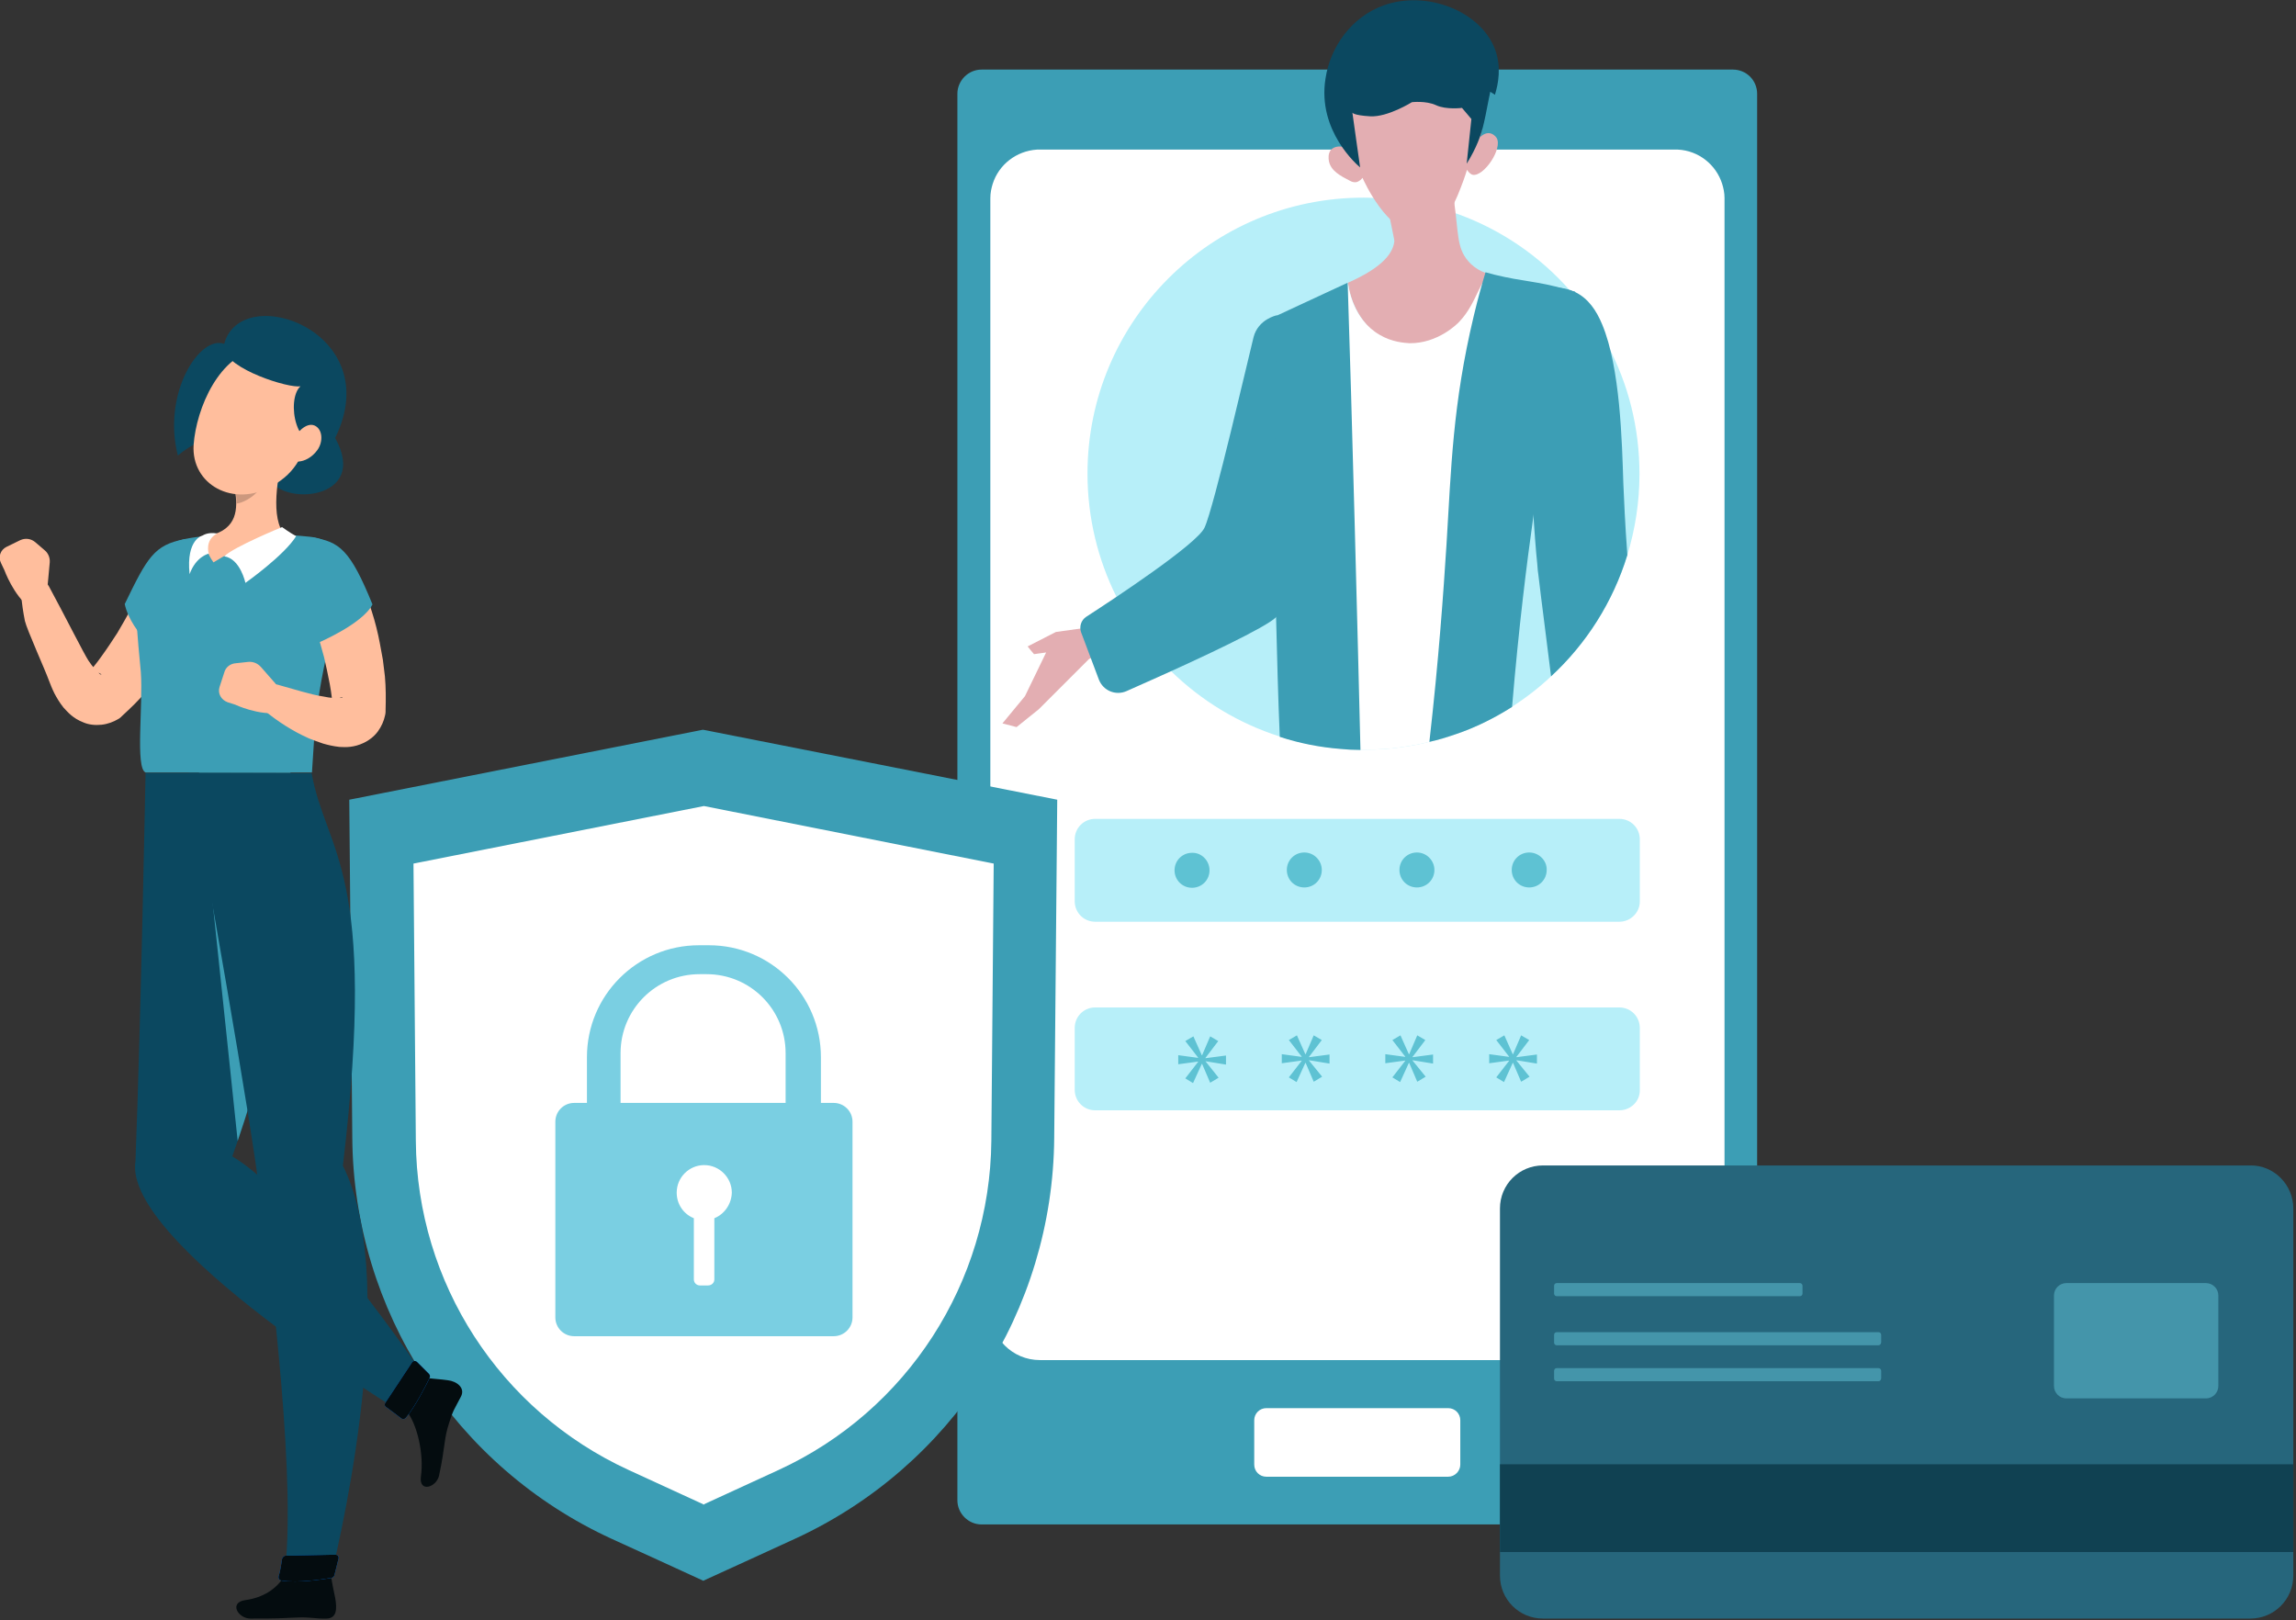
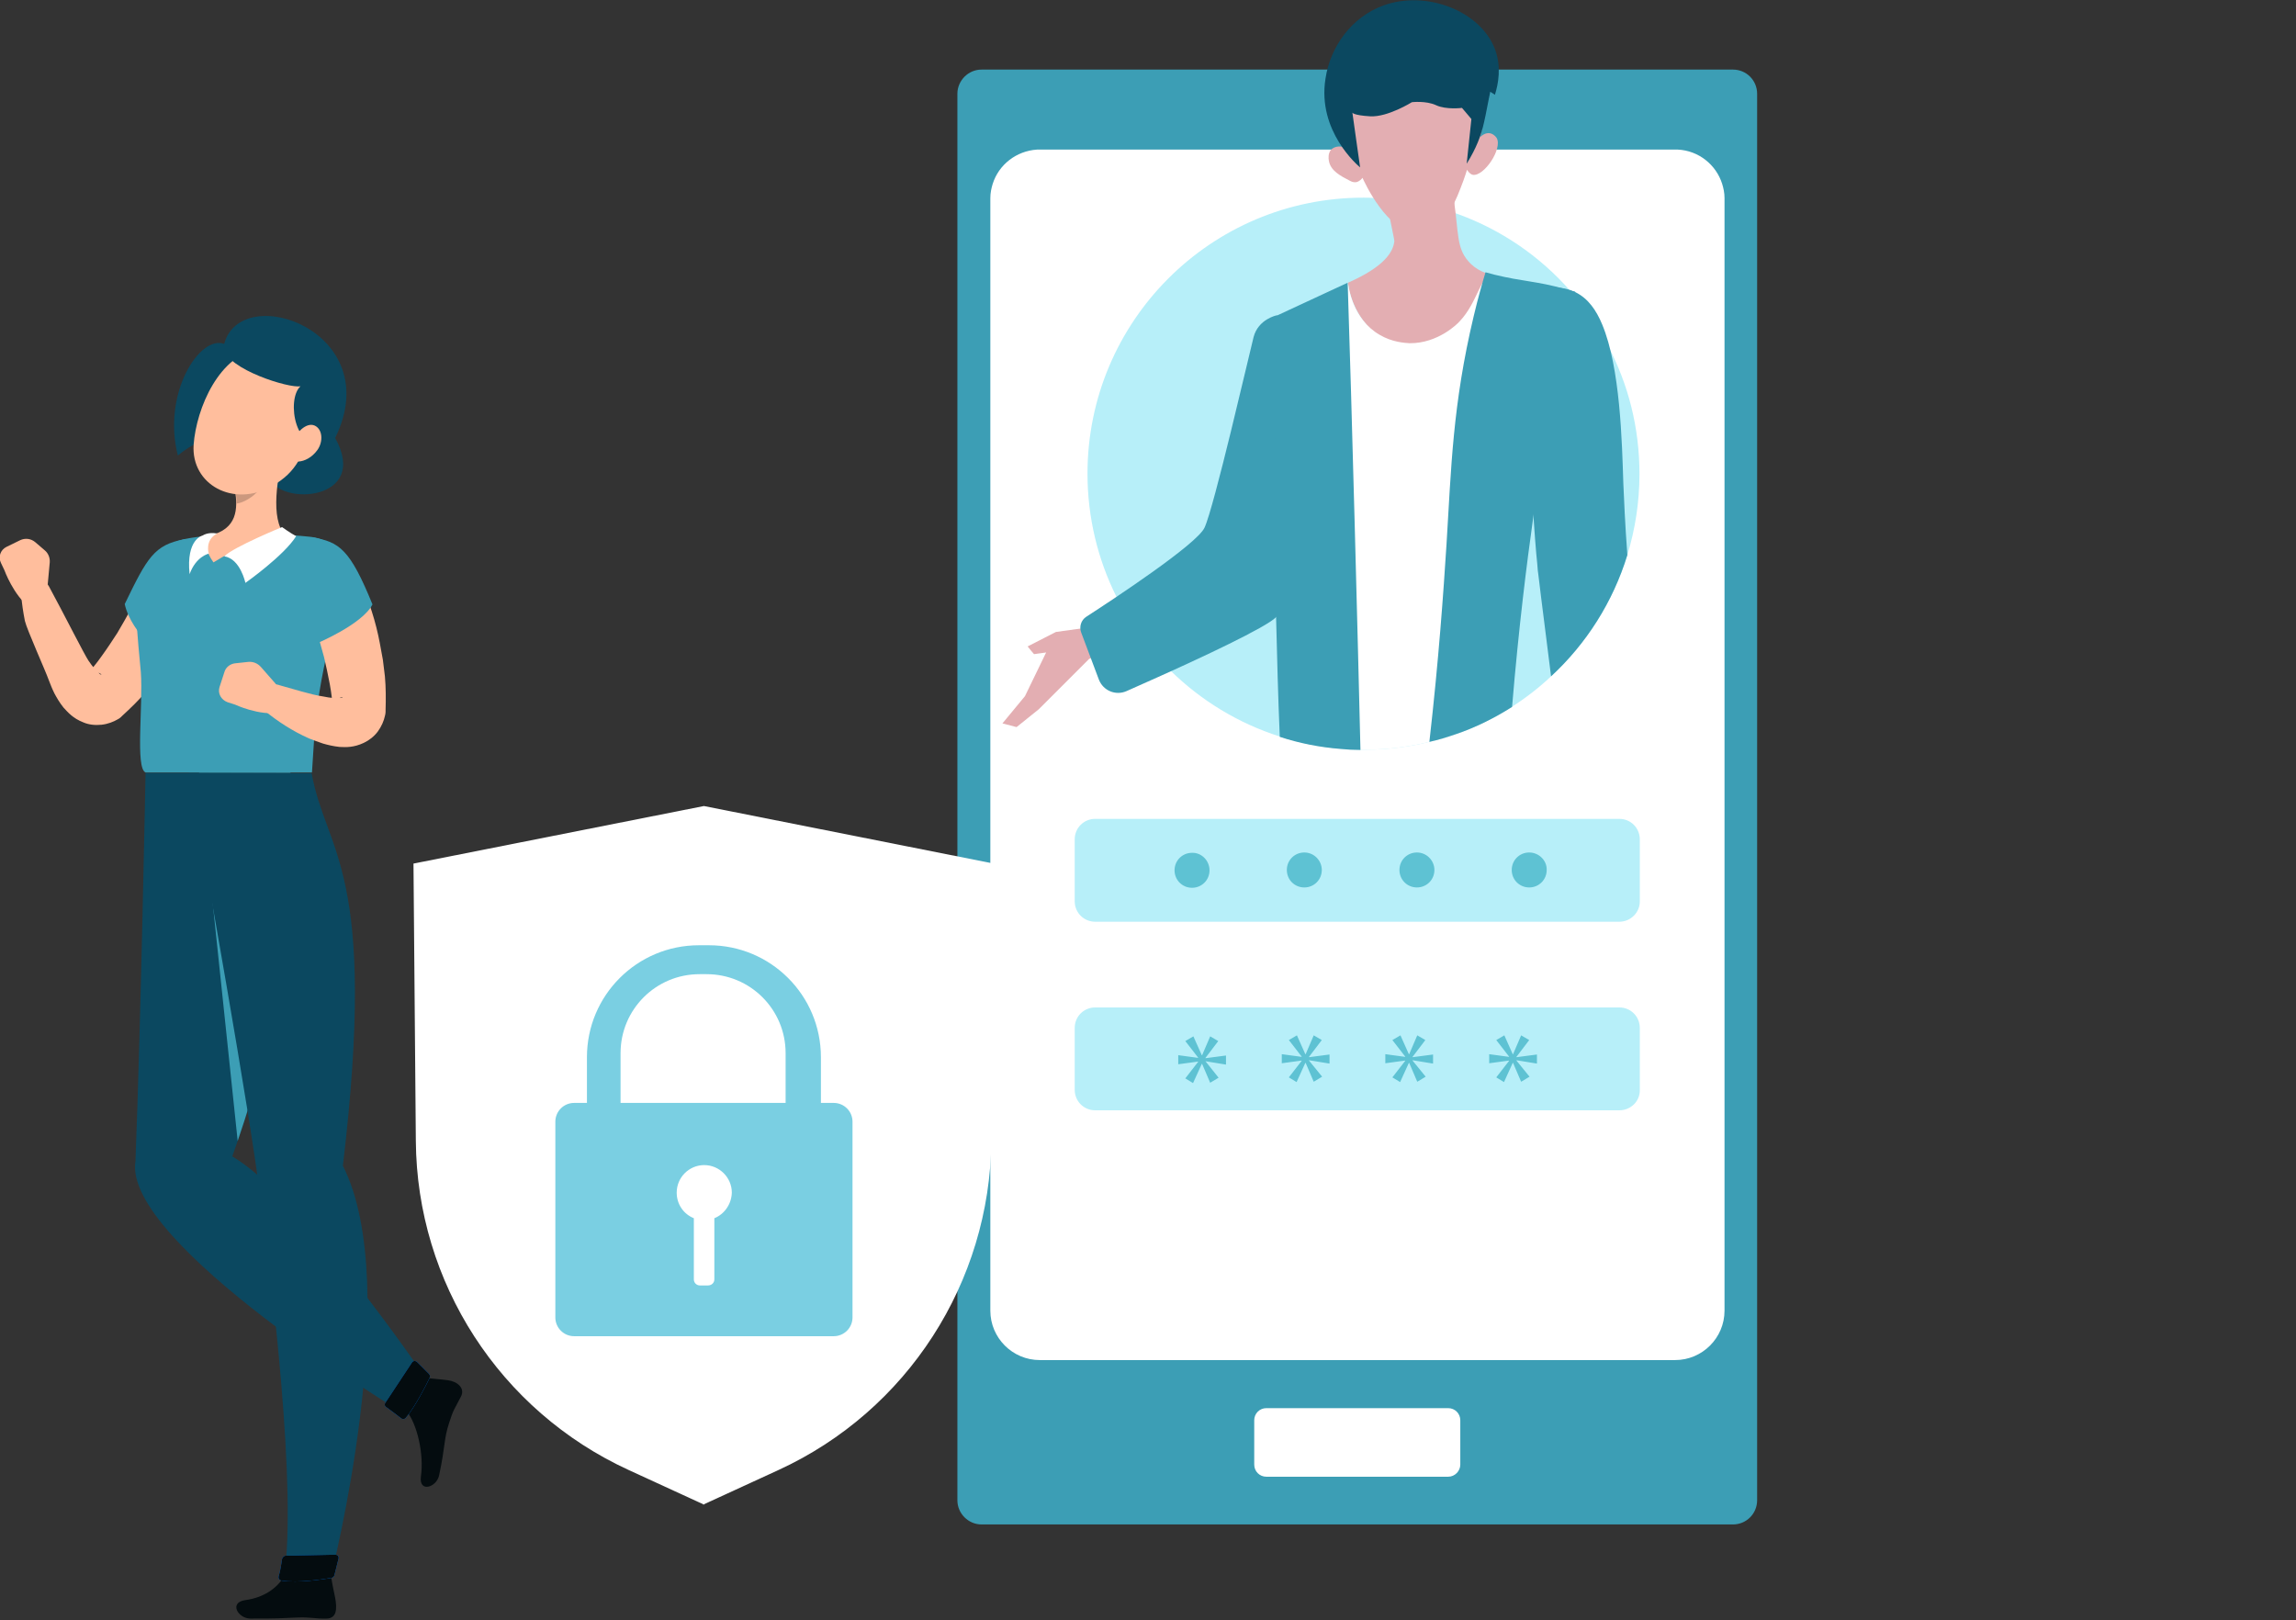
<svg xmlns="http://www.w3.org/2000/svg" version="1.1" id="Layer_1" x="0px" y="0px" viewBox="0 0 683 482" style="enable-background:new 0 0 683 482;" xml:space="preserve">
  <rect x="0" y="0" width="683" height="482" fill="#333333" stroke="none" />
  <style type="text/css">
	.st0{fill:#3C9EB5;}
	.st1{fill:#FFFFFF;}
	.st2{fill:#B7EFF9;}
	.st3{fill:#5EC2D3;}
	.st4{fill:#26667C;}
	.st5{fill:#104152;}
	.st6{fill:#4495AA;}
	.st7{fill:#E3AEB2;}
	.st8{fill:#0B4860;}
	.st9{fill:#7ACFE2;}
	.st10{fill:#FFBE9D;}
	.st11{fill:#040C0F;}
	.st12{fill:#007CFF;}
	.st13{opacity:0.2;enable-background:new    ;}
</style>
  <path class="st0" d="M515.5,453.5H292c-3.9,0-7.2-3.2-7.2-7.2V27.9c0-3.9,3.2-7.2,7.2-7.2h223.5c4,0,7.2,3.2,7.2,7.2v418.4  C522.7,450.3,519.5,453.5,515.5,453.5z" />
-   <path class="st1" d="M513,59.2v330.7c0,8.1-6.6,14.7-14.7,14.7h-189c-8.1,0-14.7-6.6-14.7-14.7V59.2c0-0.1,0-0.2,0-0.3  c0-1.5,0.3-2.9,0.7-4.2c1.8-5.7,7-9.8,13.2-10.2c0.2,0,0.5,0,0.8,0h189c0.3,0,0.5,0,0.8,0c6.2,0.3,11.4,4.5,13.2,10.2  c0.4,1.3,0.7,2.7,0.7,4.2C513,59,513,59.1,513,59.2z" />
+   <path class="st1" d="M513,59.2v330.7c0,8.1-6.6,14.7-14.7,14.7h-189c-8.1,0-14.7-6.6-14.7-14.7V59.2c0-0.1,0-0.2,0-0.3  c0-1.5,0.3-2.9,0.7-4.2c1.8-5.7,7-9.8,13.2-10.2c0.2,0,0.5,0,0.8,0h189c0.3,0,0.5,0,0.8,0c6.2,0.3,11.4,4.5,13.2,10.2  c0.4,1.3,0.7,2.7,0.7,4.2z" />
  <path class="st2" d="M487.7,141c0,8.4-1.3,16.5-3.6,24.1c-4.3,14-12.2,26.4-22.7,36.1c-3.6,3.4-7.5,6.4-11.7,9.1  c-5.2,3.3-10.8,6.1-16.7,8.1c-2.6,0.9-5.2,1.7-7.9,2.3c-2.7,0.7-5.5,1.2-8.4,1.6c-3.4,0.5-6.8,0.7-10.2,0.7c-0.3,0-0.6,0-0.9,0  c-0.3,0-0.6,0-0.9,0c-2,0-4-0.1-5.9-0.3c-6.2-0.5-12.3-1.7-18.1-3.6c-12.3-3.9-23.4-10.7-32.4-19.5c-6.5-6.4-12-13.9-16.2-22.1  c-5.5-11-8.6-23.5-8.6-36.6c0-45.3,36.7-82.1,82.1-82.1c1,0,2,0,3,0.1c1.2,0,2.5,0.1,3.7,0.2h0c6.4,0.5,12.6,1.8,18.6,3.7  c0.4,0.1,0.9,0.3,1.3,0.4c0.6,0.2,1.2,0.4,1.8,0.6c12.8,4.7,24.1,12.5,33,22.6c1.2,1.4,2.4,2.8,3.5,4.3c1.1,1.4,2.1,2.9,3.1,4.3  c1.7,2.6,3.3,5.2,4.8,8C484.4,114.4,487.7,127.3,487.7,141z M481.7,274.2H325.8c-3.4,0-6.1-2.7-6.1-6.1v-18.4c0-3.4,2.7-6.1,6.1-6.1  h155.9c3.4,0,6.1,2.7,6.1,6.1V268C487.9,271.4,485.1,274.2,481.7,274.2z" />
  <path class="st2" d="M359.8,258.9c0,2.9-2.3,5.2-5.2,5.2c-2.9,0-5.2-2.3-5.2-5.2c0-2.9,2.3-5.2,5.2-5.2  C357.4,253.6,359.8,256,359.8,258.9z M388,253.6c-2.9,0-5.2,2.3-5.2,5.2c0,2.9,2.3,5.2,5.2,5.2s5.2-2.3,5.2-5.2  C393.2,256,390.9,253.6,388,253.6z M421.5,253.6c-2.9,0-5.2,2.3-5.2,5.2c0,2.9,2.3,5.2,5.2,5.2c2.9,0,5.2-2.3,5.2-5.2  C426.7,256,424.4,253.6,421.5,253.6z M454.9,253.6c-2.9,0-5.2,2.3-5.2,5.2c0,2.9,2.3,5.2,5.2,5.2c2.9,0,5.2-2.3,5.2-5.2  C460.2,256,457.8,253.6,454.9,253.6z M481.7,330.3H325.8c-3.4,0-6.1-2.7-6.1-6.1v-18.4c0-3.4,2.7-6.1,6.1-6.1h155.9  c3.4,0,6.1,2.7,6.1,6.1v18.4C487.9,327.6,485.1,330.3,481.7,330.3z" />
  <path class="st3" d="M359.8,258.9c0,2.9-2.3,5.2-5.2,5.2c-2.9,0-5.2-2.3-5.2-5.2c0-2.9,2.3-5.2,5.2-5.2  C357.4,253.6,359.8,256,359.8,258.9z M388,253.6c-2.9,0-5.2,2.3-5.2,5.2c0,2.9,2.3,5.2,5.2,5.2c2.9,0,5.2-2.3,5.2-5.2  C393.2,256,390.9,253.6,388,253.6z M421.5,253.6c-2.9,0-5.2,2.3-5.2,5.2c0,2.9,2.3,5.2,5.2,5.2s5.2-2.3,5.2-5.2  C426.7,256,424.4,253.6,421.5,253.6z M454.9,253.6c-2.9,0-5.2,2.3-5.2,5.2c0,2.9,2.3,5.2,5.2,5.2c2.9,0,5.2-2.3,5.2-5.2  C460.2,256,457.8,253.6,454.9,253.6z" />
  <path class="st3" d="M358.6,315.7L358.6,315.7l3.9,4.9l-2.5,1.5l-2.4-5.6h-0.1l-2.6,5.7l-2.3-1.4l3.8-4.9v-0.1l-5.9,0.8v-2.7  l5.9,0.8v-0.1l-3.8-4.9l2.4-1.4l2.5,5.6h0.1l2.4-5.6l2.4,1.4l-3.8,5v0.1l6.1-0.8v2.7L358.6,315.7z M395.5,316.4v-2.7l-6.1,0.8v-0.1  l3.8-5l-2.4-1.4l-2.4,5.6h-0.1l-2.5-5.6l-2.4,1.4l3.8,4.9v0.1l-5.9-0.8v2.7l5.9-0.8v0.1l-3.8,4.9l2.3,1.4l2.6-5.7h0.1l2.4,5.6  l2.5-1.5l-3.9-4.8v-0.1L395.5,316.4z M426.3,316.4v-2.7l-6.1,0.8v-0.1l3.8-5l-2.4-1.4l-2.4,5.6h-0.1l-2.5-5.6l-2.4,1.4l3.8,4.9v0.1  l-5.9-0.8v2.7l5.9-0.8v0.1l-3.8,4.9l2.3,1.4l2.6-5.7h0.1l2.4,5.6l2.5-1.5l-3.9-4.8v-0.1L426.3,316.4z M457.2,316.4v-2.7l-6.1,0.8  v-0.1l3.8-5l-2.4-1.4l-2.4,5.6H450l-2.5-5.6l-2.4,1.4l3.8,4.9v0.1l-5.9-0.8v2.7l5.9-0.8v0.1l-3.8,4.9l2.3,1.4l2.6-5.7h0.1l2.4,5.6  l2.5-1.5l-3.9-4.8v-0.1L457.2,316.4z" />
  <path class="st1" d="M430.8,439.3h-54.1c-2,0-3.6-1.6-3.6-3.6v-13.2c0-2,1.6-3.6,3.6-3.6h54.1c2,0,3.6,1.6,3.6,3.6v13.2  C434.4,437.6,432.8,439.3,430.8,439.3z" />
-   <path class="st4" d="M682.2,359.5v109.2c0,7.1-5.7,12.8-12.8,12.8H459c-7.1,0-12.8-5.7-12.8-12.8V359.5c0-7.1,5.7-12.8,12.8-12.8  h210.4C676.4,346.6,682.2,352.4,682.2,359.5z" />
-   <path class="st5" d="M682.2,435.6h-236v26.1h236V435.6z" />
-   <path class="st6" d="M656.2,416h-41.5c-2,0-3.7-1.6-3.7-3.7v-26.9c0-2,1.6-3.7,3.7-3.7h41.5c2,0,3.7,1.6,3.7,3.7v26.9  C659.9,414.4,658.2,416,656.2,416z M535.4,385.6h-72.3c-0.4,0-0.8-0.3-0.8-0.8v-2.3c0-0.4,0.3-0.8,0.8-0.8h72.3  c0.4,0,0.8,0.3,0.8,0.8v2.3C536.2,385.3,535.8,385.6,535.4,385.6z M558.8,400.2h-95.7c-0.4,0-0.8-0.3-0.8-0.8v-2.3  c0-0.4,0.3-0.8,0.8-0.8h95.7c0.4,0,0.8,0.3,0.8,0.8v2.3C559.5,399.9,559.2,400.2,558.8,400.2z M558.8,410.9h-95.7  c-0.4,0-0.8-0.3-0.8-0.8v-2.3c0-0.4,0.3-0.8,0.8-0.8h95.7c0.4,0,0.8,0.3,0.8,0.8v2.3C559.5,410.6,559.2,410.9,558.8,410.9z" />
  <path class="st7" d="M444.7,82c-0.8,13.7-12.6,23.4-24.3,22.2c-9.6-1-18-9.2-19.4-20.1c10.9-4.8,13.5-9.2,13.8-12.5  c0.2-2.2-0.8-3.9-3.2-15.9c-0.2-0.9-0.4-1.8-0.5-2.7c1.6-0.6,3.3-1.1,4.9-1.7c3.2-1.1,6.3-2.2,9.5-3.3c1.4-0.5,2.9-1,4.3-1.5  c1.4,5.3,2.2,9.8,2.7,13c1.4,9.7,0.8,14.2,4.2,18.1C439,80.4,442.3,81.5,444.7,82z" />
  <path class="st1" d="M444.7,82l-0.1,1.2L433,218.4c-2.6,0.9-5.2,1.7-7.9,2.3c-2.7,0.7-5.5,1.2-8.4,1.6c-3.4,0.5-6.8,0.7-10.2,0.7  c-0.3,0-0.6,0-0.9,0c-0.3,0-0.6,0-0.9,0c-2,0-4-0.1-5.9-0.3l-2.7-128.9l4.9-9.8c0.1,1.3,1.3,10.9,9.4,15.6c3.7,2.2,7.4,2.4,8.9,2.5  c8.5,0.1,14.4-5.9,14.9-6.5c5.5-5.8,6.1-13.8,9.9-13.8C444.4,82,444.6,82,444.7,82z" />
  <path class="st7" d="M432.4,62.6c-0.1,0.5-1.5,8.2-8.3,10.2c-4.5,1.3-8.4-0.7-9.3-1.2c-1.1-5.3-2.1-10.6-3.2-15.9l4.4-4.4  c3.2-1.1,6.3-2.2,9.5-3.3C430.6,51.4,433.3,57.2,432.4,62.6z" />
  <path class="st7" d="M409.7,11.8c-8.7,4.7-10.3,14.5-10.7,16.7c0,0.3-0.1,0.6-0.1,1.1c0,0.1,0.4,3.6,1.9,14.5  c-1.8-0.8-3.7-0.7-4.8,0.4c-1,1.1-0.8,2.7-0.7,3.3c0.5,3,3.4,4.5,6.3,6c0.4,0.2,1,0.5,1.8,0.4c1-0.2,1.7-1,1.9-1.3  c0.4,0.8,7.4,16.6,16.6,16.3c0.3,0,1.5-0.1,2.9-0.6c5.8-2.1,8.4-9.2,10.5-14.8c0.5-1.4,0.9-2.6,1.1-3.3c0.3,0.5,0.9,1.3,1.7,1.5  c3.3,0.6,9-7.8,7.1-11c-0.4-0.6-1.3-1.4-2.4-1.4c-1.3,0-2.3,1-2.5,1.2c0.7-2.7,1.7-8.2-0.2-14.7c-0.7-2.4-2.1-7.2-6.3-11  C427.7,9.5,417.7,7.4,409.7,11.8z" />
  <path class="st8" d="M404.6,49.8c-0.8-5.4-1.5-10.8-2.3-16.3c0,0,0.2,0.8,5.3,1.1c5.2,0.3,12.4-4.2,12.4-4.2s4.2-0.5,7.2,0.9  c3,1.4,7.7,0.8,7.7,0.8l2.8,3.3c-0.5,4.4-0.9,8.9-1.4,13.3c3-4.8,4.2-8.5,4.8-10.8c0.4-1.5,1.2-5.3,1.8-8.6c0.2-0.8,0.3-1.5,0.4-2  c0.5,0.3,1,0.6,1.4,0.9c1-3.2,2-8.4,0-13.6c-4.3-11.3-20.3-17.6-33.1-13c-9.5,3.4-15.9,12.3-17.3,21.8C391.8,39,404,49.3,404.6,49.8  z" />
  <path class="st7" d="M324.9,186.5l-10.8,1.5l-8.4,4.3c0.6,0.8,1.3,1.6,1.9,2.3c1.2-0.2,2.4-0.3,3.6-0.5c-2.1,4.3-4.2,8.7-6.3,13  c-2.2,2.7-4.5,5.4-6.7,8.1l4.2,1.1c2.2-1.8,4.4-3.5,6.6-5.3c5-5,10-10,15-15l8.8-3.6L324.9,186.5z" />
  <path class="st0" d="M379.6,183.6c-2.9,3-22.3,12.1-36.2,18.3c-3.2,1.4-6,2.7-8.3,3.7c-3.2,1.4-6.9-0.1-8.2-3.4l-5.3-14.1  c-0.6-1.7,0-3.6,1.5-4.6c8.2-5.3,32.9-21.6,35.2-26.5c2.8-5.9,13.2-51.2,14.6-56.7c1.4-5.4,6.9-6.5,6.9-6.5l6.2,4.6  c0,0,0.1,6.1,0.3,14.7c0.4,21.1,1.2,57.5,1.8,58.4C389.2,172.8,384.2,178.9,379.6,183.6z" />
  <path class="st0" d="M404.7,223.1c-2,0-4-0.1-5.9-0.3c-6.3-0.5-12.3-1.7-18.1-3.6c-0.5-11.7-0.8-23.6-1.1-35.6  c-0.4-20-0.5-40.4-0.3-61.1c0.1-9.6,0.3-19.2,0.5-28.6c9.7-4.5,11.4-5.3,21.1-9.8C402.1,120.1,404,193.4,404.7,223.1z M484.1,165.1  c-4.3,14-12.2,26.4-22.7,36.1c-1.3-10.6-2.8-21.9-3.8-30.4c-0.1-0.5-0.2-1.5-0.3-3c-0.4-3.7-0.9-10.2-1.4-18.6c0,0,0,0,0,0  c0-0.1-1.4-0.3-4.1-0.4c1.9-11.4,3-20.6,3.7-26.9c0.5-4.8,0.9-8.9,1.5-13c0.7-4.3,1.6-8.7,3.2-13.8c1.3-4,2.6-7.3,3.6-9.5  c1.2,0.1,2.9,0.4,4.8,1.3c3.9,1.9,6.3,5.5,8,9.6c5.4,12.9,5.9,35,6.3,47.3C483.1,148.3,483.4,155.8,484.1,165.1z" />
  <path class="st0" d="M468.6,86.8c-0.2,1.6-0.7,4.7-1.2,8.5c-2.9,18.4-6,26.6-9.1,44.2c-0.8,4.3-1.2,7.7-2.2,14.4  c-1.9,13.5-4.3,32.5-6.3,56.4c-5.2,3.3-10.8,6.1-16.7,8.1c-2.6,0.9-5.2,1.7-7.9,2.3c2.8-24.6,4.2-44.7,5.1-58.8  c1.4-22.6,1.8-41.5,8.1-67.9c1.3-5.5,2.6-10,3.5-13c0.5,0.1,1.5,0.4,2.6,0.7c8.6,2.1,12.7,1.9,21.1,4.3  C466.1,86.2,467.2,86.4,468.6,86.8z" />
-   <path class="st0" d="M314.5,237.9c-0.3,33.5-0.6,67.1-0.9,100.6c-0.4,51.4-30.5,97.9-77.2,119.3c-9,4.1-18,8.3-27.1,12.4v0.1  c0,0-0.1,0-0.1-0.1c0,0-0.1,0-0.1,0.1v-0.1c-9-4.1-18-8.3-27.1-12.4c-46.7-21.4-76.8-67.9-77.2-119.3c-0.3-33.6-0.6-67.1-0.9-100.6  c35-6.9,70.1-13.9,105.1-20.8h0.2C244.4,224,279.5,231,314.5,237.9z" />
  <path class="st1" d="M295.6,256.9c-0.2,27.5-0.5,55-0.7,82.5c-0.4,42.1-25,80.3-63.3,97.9c-7.4,3.4-14.8,6.8-22.2,10.2v0.1  c0,0-0.1,0-0.1,0c0,0-0.1,0-0.1,0v-0.1c-7.4-3.4-14.8-6.8-22.2-10.2c-38.3-17.6-63-55.7-63.3-97.9c-0.2-27.5-0.5-55-0.7-82.5  c28.8-5.7,57.5-11.4,86.3-17.1c0.1,0,0.1,0,0.2,0C238.1,245.5,266.9,251.2,295.6,256.9z" />
  <path class="st9" d="M248,328.1h-3.8v-13.6c0-18.4-14.9-33.3-33.3-33.3h-3c-18.4,0-33.3,14.9-33.3,33.3v13.6h-3.8  c-3.1,0-5.6,2.5-5.6,5.6v58.2c0,3.1,2.5,5.6,5.6,5.6H248c3.1,0,5.6-2.5,5.6-5.6v-58.2C253.6,330.6,251.1,328.1,248,328.1z   M212.5,362.4v18.2c0,1-0.8,1.8-1.9,1.8h-2.4c-1,0-1.8-0.8-1.8-1.8v-18.2c-3-1.2-5.1-4.1-5.1-7.6c0-4.5,3.6-8.1,8-8.2  c0.1,0,0.1,0,0.2,0c4.5,0,8.2,3.7,8.2,8.2C217.6,358.2,215.5,361.2,212.5,362.4z M233.7,328.1h-49.1v-14.8c0-13,10.5-23.5,23.5-23.5  h2.1c13,0,23.5,10.5,23.5,23.5L233.7,328.1L233.7,328.1z" />
  <path class="st8" d="M66.7,102.3c-7.3-2.7-18.5,14.7-13.8,33.2c8-6.7,19.1-8.2,23.3-5.4c6,3.9,0.9,3.8,4,12.1  c3.1,8.4,29.9,6.8,19.5-11.9C115.3,98.5,71.7,83.4,66.7,102.3z" />
  <path class="st10" d="M10.5,161.3l2.8,2.4c1.1,0.9,1.6,2.3,1.5,3.6l-0.6,6.5c-0.2,2.6-1.7,4.9-3.9,6.2l-1.4,0.8  c-4.9-3.7-7.6-11.2-7.6-11.2l-1-2.1c-0.9-1.8-0.2-3.9,1.6-4.8l4.1-2C7.5,160,9.2,160.2,10.5,161.3z" />
  <path class="st10" d="M58.8,180.4c-0.4,1-0.7,1.7-1,2.5c-0.3,0.8-0.7,1.5-1,2.3c-0.7,1.5-1.5,2.9-2.2,4.4c-1.6,2.9-3.3,5.7-5.1,8.4  c-0.9,1.4-1.9,2.7-2.9,4c-1,1.3-2.1,2.6-3.2,3.8c-2.1,2.5-4.6,4.9-7.1,7.2l-0.3,0.3c-0.3,0.3-0.6,0.5-1,0.7  c-1.2,0.7-2.9,1.4-4.8,1.6c-1.9,0.2-3.8,0-5.4-0.7c-3.1-1.2-4.6-3-5.9-4.4c-1.2-1.5-2-2.9-2.7-4.2c-0.7-1.4-1.2-2.7-1.7-4  c-0.9-2.6-6.5-15-7.1-17.6c-0.5-2.6-0.9-5.1-1.1-7.8c-0.2-2.4,1.7-4.5,4.1-4.7c1.8-0.1,3.4,0.8,4.2,2.3l0.1,0.2  c1.1,2,2.2,4.2,3.3,6.2c1.1,2,7.1,13.8,8.3,15.6c0.6,0.9,1.2,1.7,1.8,2.4c0.6,0.7,1.2,1.3,1.6,1.6c0.4,0.3,0.8,0.3,0-0.2  c-0.4-0.2-1.1-0.4-1.8-0.3c-0.7,0.1-1.2,0.3-1.4,0.4l-1.3,1c1.8-2,3.5-4,5.1-6.3c1.6-2.2,3.1-4.5,4.6-6.8c1.4-2.4,2.8-4.8,4.1-7.2  c0.7-1.2,1.3-2.5,1.9-3.7l0.9-1.8l0.8-1.7l0.2-0.4c2-4.4,7.3-6.3,11.6-4.2C58.6,171.3,60.5,176.2,58.8,180.4z" />
  <path class="st11" d="M130.6,439c1.9-8.8,1.4-10.9,3-15.7c1.3-4.1,1.5-3.9,3.5-7.8c1.4-2.6-1.2-4.6-3.9-4.9c-2-0.3-4.2-0.4-6.7-0.7  l-5.4,10.1c2.9,3.6,5.1,12.5,4.1,19.3C124.6,444.1,129.8,442.5,130.6,439z" />
  <path class="st8" d="M43.3,229.9c0,0-1.4,74.3-3,115.5c-4,24.4,79.8,75.1,79.8,75.1c1.8,0.9,6.5-8.4,6.5-10.6c0,0-36-53.1-57.5-65.9  c23.8-65.8,17.3-114.1,17.3-114.1H43.3z" />
  <path class="st0" d="M70.7,339.4C92.5,276,86.4,229.9,86.4,229.9H59.2" />
  <path class="st12" d="M114.9,418.6c1.1,0.8,3,2.2,4.4,3.3c0.5,0.4,1.1,0.3,1.5-0.2c2.8-3.4,6-9.7,7-11.8c0.2-0.4,0.1-0.9-0.2-1.2  l-3.5-3.5c-0.5-0.5-1.3-0.4-1.6,0.2l-7.8,11.8C114.3,417.7,114.4,418.3,114.9,418.6z" />
  <path class="st11" d="M114.9,418.6c1.1,0.8,3,2.2,4.4,3.3c0.5,0.4,1.1,0.3,1.5-0.2c2.8-3.4,6-9.7,7-11.8c0.2-0.4,0.1-0.9-0.2-1.2  l-3.5-3.5c-0.5-0.5-1.3-0.4-1.6,0.2l-7.8,11.8C114.3,417.7,114.4,418.3,114.9,418.6z" />
  <path class="st11" d="M74.5,481.5c9.2,0,8.5-0.1,13.7-0.3c4.4-0.2,5.4,0.4,9,0.3c3-0.1,3.1-2.9,2.5-6.2c-0.3-1.6-0.8-3.6-1.2-6.3  H84.5c-2.2,3.6-6.2,6.3-11.5,7C68,476.7,70.8,481.5,74.5,481.5z" />
  <path class="st8" d="M56.2,229.9c0,0,14.4,79.3,19.7,115.2c5.5,37.7,12.4,99,8.6,124c2,1.2,9.6,1.3,13.9,0c0,0,22-86,3.6-122.3  c10.5-88.3-5-92.9-9.3-116.8L56.2,229.9L56.2,229.9z" />
  <path class="st12" d="M83.9,463.8c-0.2,1.3-0.5,3.5-1,5.1c-0.2,0.6,0.2,1.2,0.8,1.3c5,0.8,12.5-0.4,14.9-0.8  c0.5-0.1,0.8-0.4,0.9-0.9l1.2-4.8c0.2-0.7-0.3-1.2-1-1.2l-14.7,0.3C84.5,462.8,84,463.3,83.9,463.8z" />
  <path class="st11" d="M83.9,463.8c-0.2,1.3-0.5,3.5-1,5.1c-0.2,0.6,0.2,1.2,0.8,1.3c5,0.8,12.5-0.4,14.9-0.8  c0.5-0.1,0.8-0.4,0.9-0.9l1.2-4.8c0.2-0.7-0.3-1.2-1-1.2l-14.7,0.3C84.5,462.8,84,463.3,83.9,463.8z" />
  <path class="st0" d="M54.9,160.4c-9.1,1.7-11.1,5.5-17.8,19.3c2,9.1,12.9,17.1,12.9,17.1S70,172.2,54.9,160.4z" />
  <path class="st0" d="M40.5,177.7c-0.2,4.9,0.3,10.7,1.4,22.3c0.7,9.8-1.7,28.5,1.4,29.8h49.5c1-14,0.6-23.7,9.5-55.1  c2.1-7.3-2.5-14.3-9.9-15c-2-0.2-4-0.4-6.2-0.5c-8.3-0.4-15.1-0.7-22.5,0c-2.4,0.2-5,0.5-7.4,0.9C47.6,161.4,40.7,169,40.5,177.7z" />
  <path class="st10" d="M84.6,134c-2,7.2-4.4,20.5,0.3,25.3c0,0-6.8-1-21.4,8c-4.2-6-1.1-8-1.1-8c8.2-1.9,8.4-7.9,7.5-13.5L84.6,134z" />
  <path class="st1" d="M66.7,165.5c4.8,0.7,6.3,7.9,6.3,7.9s11.5-8.1,15.1-13.9c-1.7-0.9-4.2-2.7-4.2-2.7S69.5,162.7,66.7,165.5z   M62.1,164.7c0,0-3.8,0.8-5.7,6.1c-1.1-10.5,3.9-11.5,3.9-11.5s1.5-1.1,4.3-0.6C60.8,160.7,62.1,164.7,62.1,164.7z" />
  <path class="st13" d="M78.7,138.8l-8.7,7c0.2,1.3,0.4,2.7,0.4,4c3.1-0.4,7.6-3.8,8.2-7.1C78.8,141.1,78.9,139.6,78.7,138.8z" />
  <path class="st10" d="M94.3,124.4c-4.3,11.1-5.8,15.9-13.4,20.2c-11.4,6.5-24.1-0.4-23.3-12.3c0.8-10.8,7.6-27.1,20.1-28.7  C90.1,102,98.6,113.3,94.3,124.4z" />
  <path class="st8" d="M66.7,103.8c0.9,6,19.3,11.8,22.7,11.1c-4.4,3.9-1.4,21.1,7.9,15.8C99.8,110.7,88,92.8,66.7,103.8z" />
  <path class="st10" d="M94.4,133.9c-1.6,2.2-3.8,3.3-5.6,3.4c-2.8,0.2-3.4-3-2-5.9c1.3-2.6,4.3-5.9,6.8-4.8  C96,127.7,96.2,131.4,94.4,133.9z" />
  <path class="st10" d="M107,172.5c0.4,1,0.7,1.6,1.1,2.5c0.3,0.8,0.6,1.5,0.9,2.3c0.6,1.5,1.1,3.1,1.6,4.6c1,3.1,1.8,6.3,2.4,9.5  c0.3,1.6,0.6,3.2,0.9,4.9c0.2,1.6,0.4,3.3,0.6,4.9c0.3,3.3,0.3,6.7,0.2,10.1l0,0.5c0,0.4-0.1,0.8-0.2,1.2c-0.3,1.4-1,3.1-2.1,4.6  c-1.1,1.5-2.7,2.7-4.2,3.4c-3,1.4-5.3,1.3-7.2,1.2c-1.9-0.2-3.5-0.6-4.9-1c-1.5-0.5-2.8-1-4.1-1.5c-2.5-1.1-4.9-2.4-7.1-3.8  c-2.2-1.4-4.3-2.9-6.3-4.6c-1.9-1.6-2.1-4.4-0.5-6.2c1.2-1.4,3-1.8,4.6-1.4l0.3,0.1c2.2,0.6,4.5,1.3,6.7,1.9  c2.2,0.6,4.4,1.2,6.5,1.5c1,0.2,2,0.4,3,0.4c0.9,0.1,1.8,0.1,2.3,0c0.5-0.1,0.7-0.4-0.1-0.1c-0.4,0.1-1,0.5-1.4,1.1  c-0.4,0.5-0.6,1-0.7,1.2l-0.2,1.7c-0.2-2.7-0.5-5.3-1-8c-0.5-2.7-1.1-5.4-1.7-8c-0.7-2.7-1.5-5.3-2.3-8c-0.4-1.3-0.9-2.6-1.4-3.9  l-0.7-1.9l-0.7-1.7l-0.2-0.5c-1.7-4.5,0.5-9.6,5.1-11.3C100.3,166.4,105.1,168.4,107,172.5z" />
  <path class="st0" d="M92.9,159.9c8.1,1.2,11.3,3.7,17.9,19.9c-3,6-17,11.8-17,11.8S82.8,171.6,92.9,159.9z" />
  <path class="st10" d="M70.2,197.3l3.7-0.4c1.4-0.1,2.7,0.4,3.7,1.5l4.3,4.9c1.7,2,2.4,4.6,1.7,7.1l-0.4,1.6  c-6.1,1-13.3-2.4-13.3-2.4l-2.2-0.7c-1.9-0.7-3-2.6-2.4-4.5l1.4-4.3C67.1,198.5,68.5,197.4,70.2,197.3z" />
</svg>